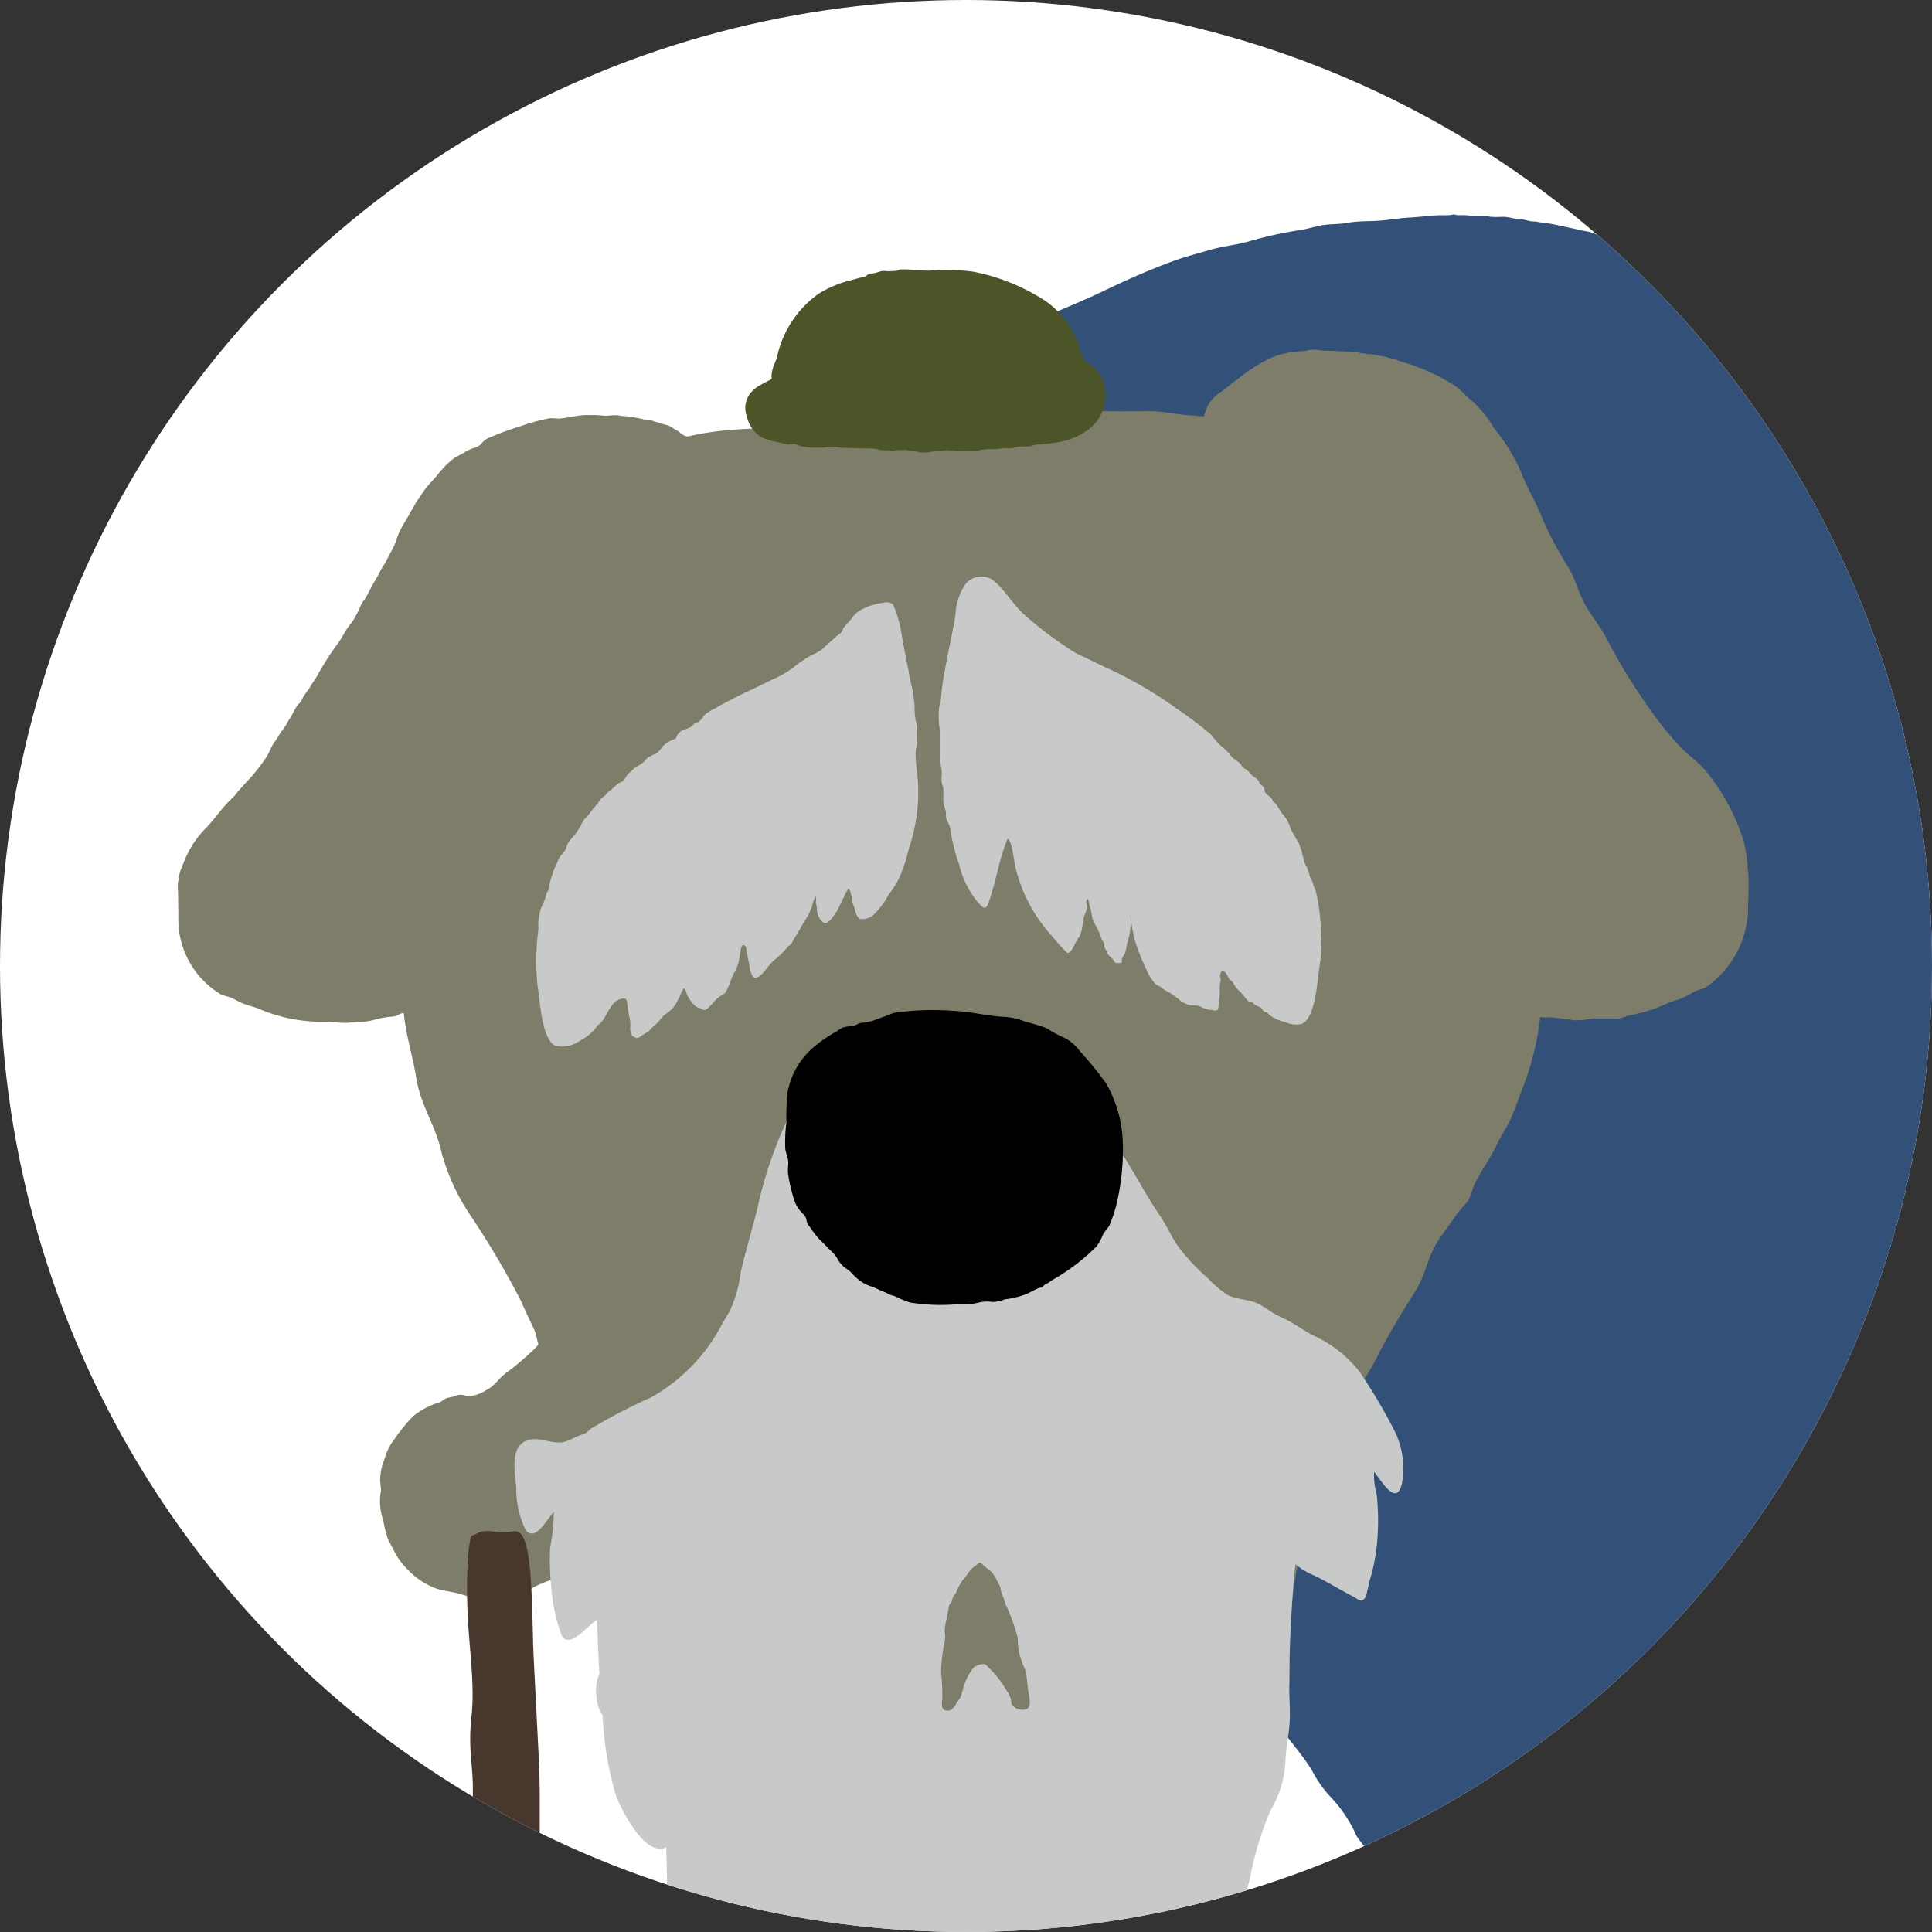
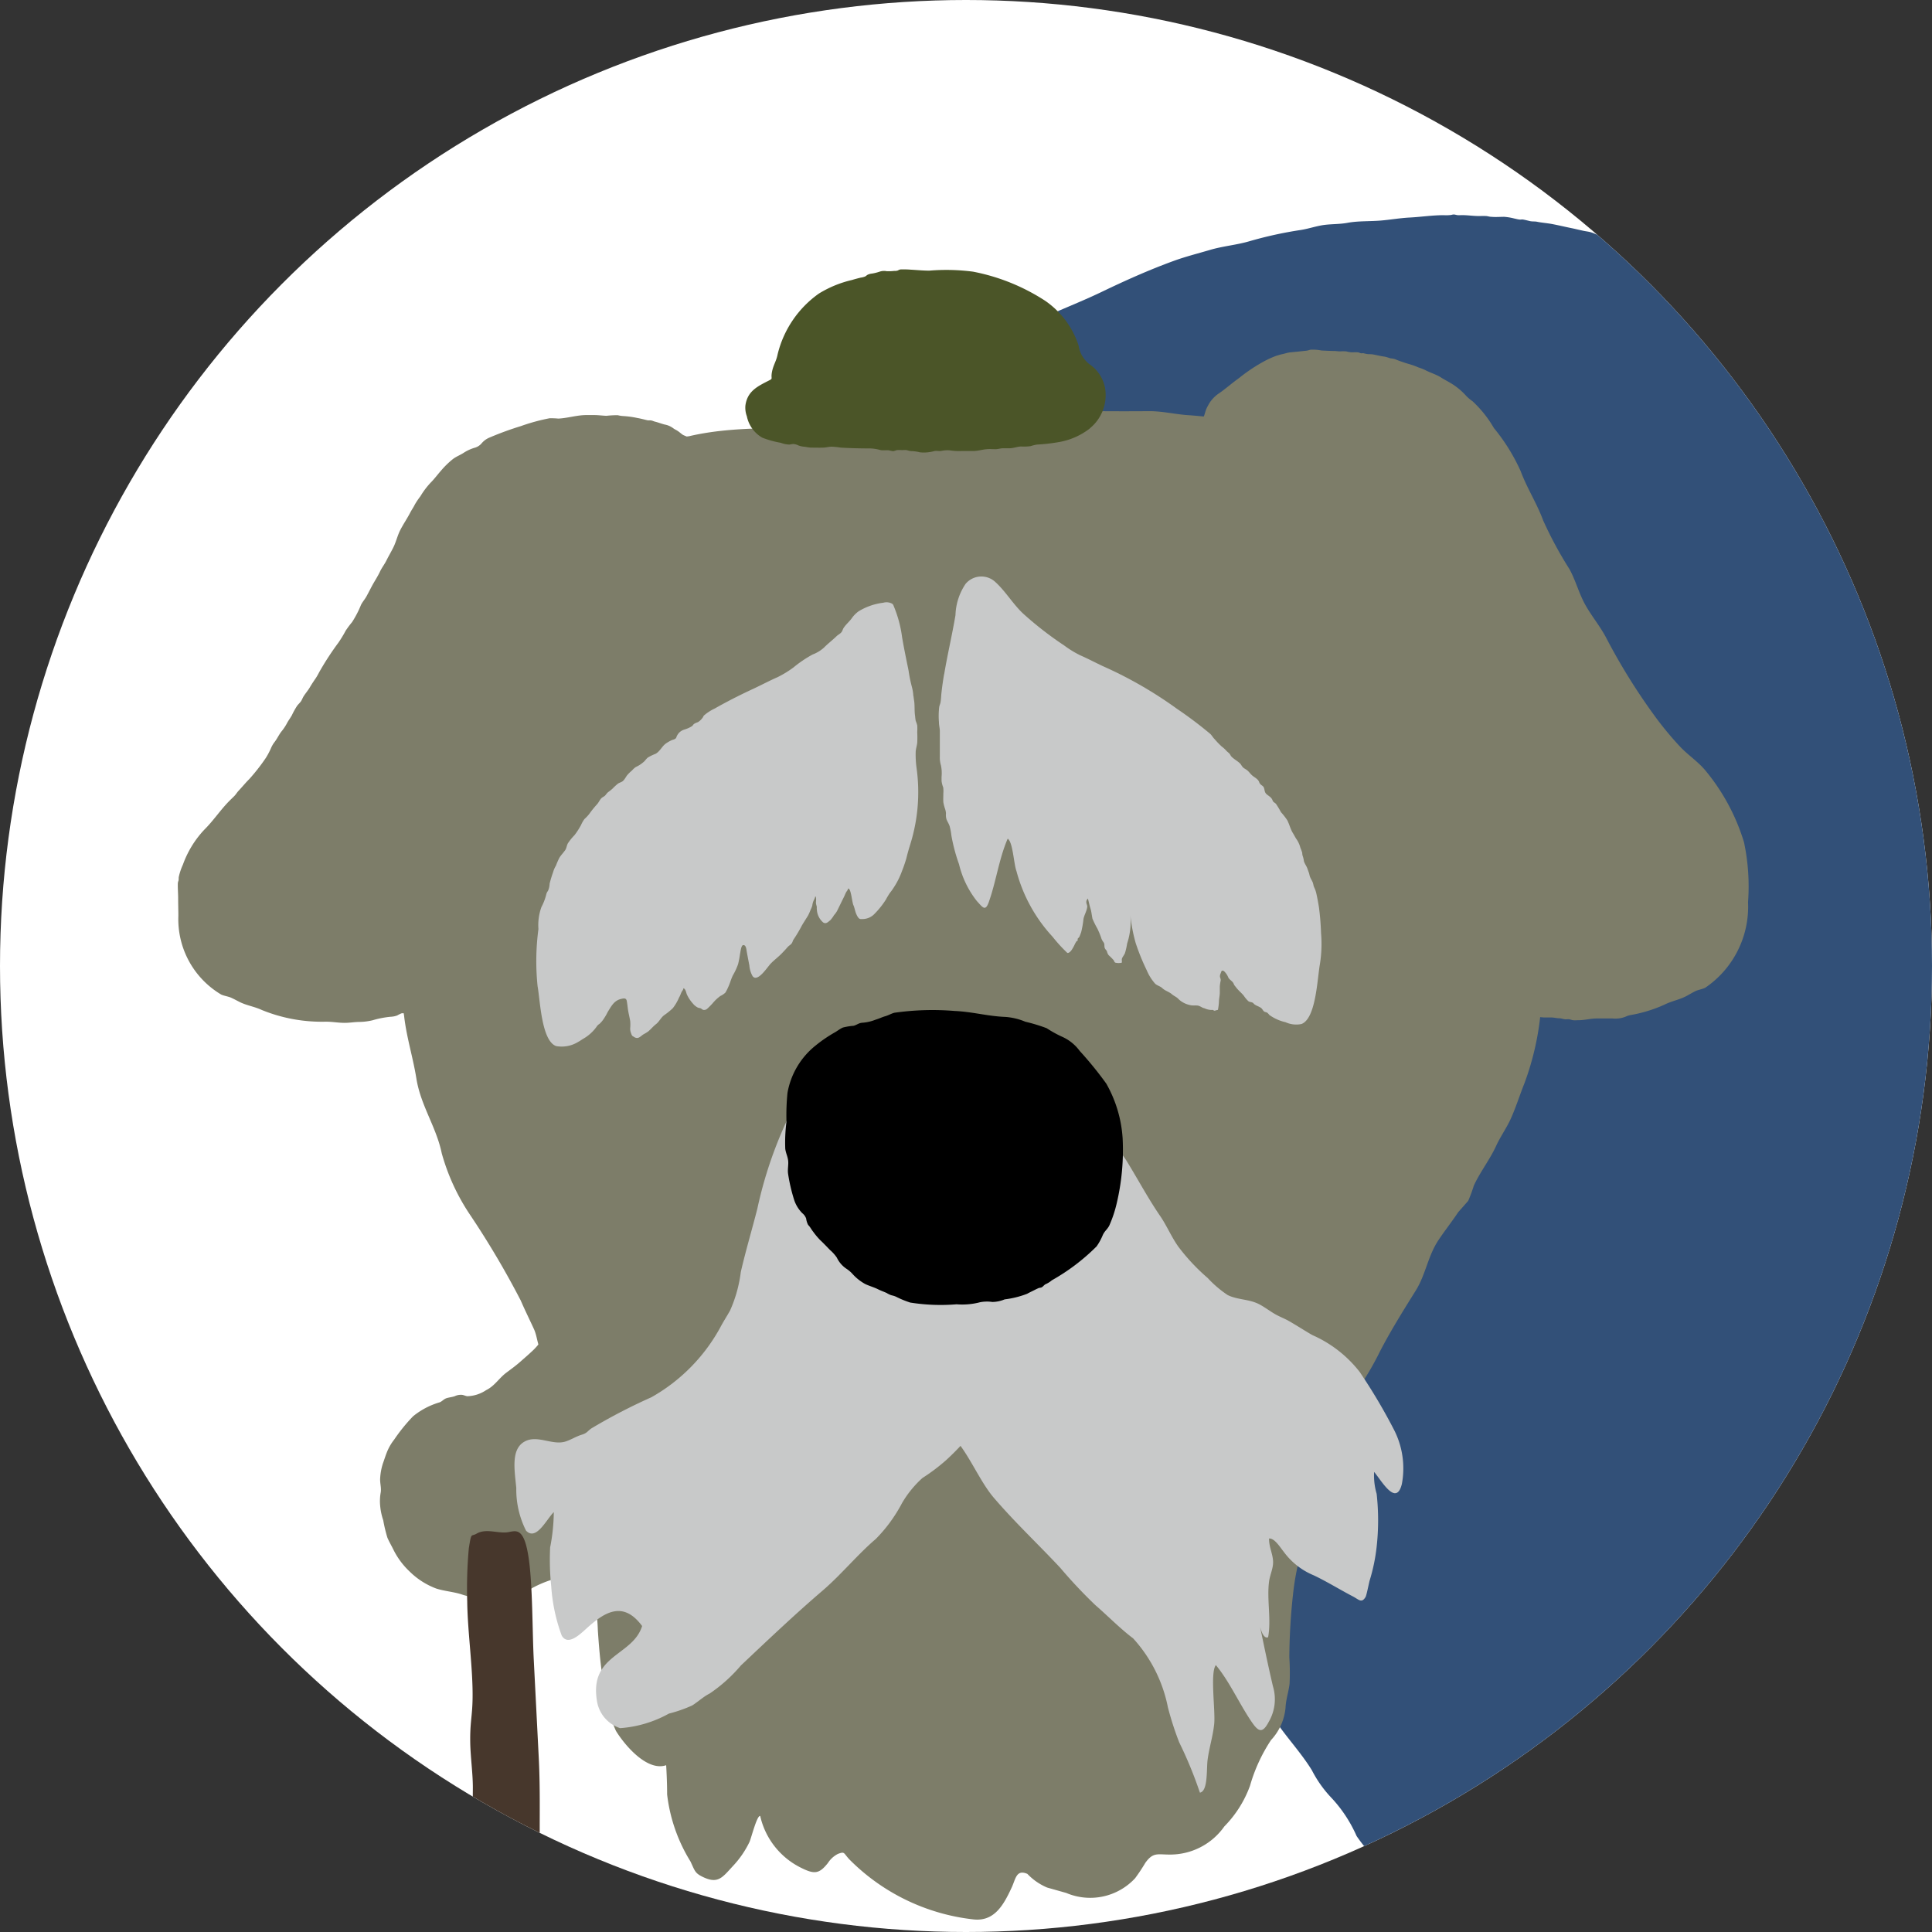
<svg xmlns="http://www.w3.org/2000/svg" width="82.78" height="82.78" viewBox="0 0 82.78 82.78">
  <rect x="0" y="0" width="82.78" height="82.78" fill="#333333" stroke="none" />
  <defs>
    <clipPath id="a">
      <circle cx="41.39" cy="41.39" r="41.39" transform="translate(238.38 6725.81)" fill="#fff" />
    </clipPath>
    <clipPath id="b">
      <rect width="83" height="93" fill="none" />
    </clipPath>
  </defs>
  <g transform="translate(-238.38 -6725.81)">
    <circle cx="41.39" cy="41.39" r="41.39" transform="translate(238.38 6725.81)" fill="#fff" />
    <g clip-path="url(#a)">
      <g transform="translate(246 6735)">
        <g clip-path="url(#b)">
          <path d="M78.471,60.141c.179.881.288,1.779.516,2.645.183.7.173,1.386.417,2.082a11.685,11.685,0,0,0,.6,1.185c.1.214.193.441.3.648.154.306.414.546.566.865a21.281,21.281,0,0,1,1.226,2.686,2.693,2.693,0,0,1,.118.912,5.253,5.253,0,0,1-.364,1.6,5.566,5.566,0,0,1-.658,1.385,3.194,3.194,0,0,1-.326.385,1.653,1.653,0,0,1-.352.244,1.771,1.771,0,0,1-.178.082,1.06,1.06,0,0,1-.182.077c-.04.01-.088-.005-.129,0s-.053.03-.095.035a1.991,1.991,0,0,1-.243,0,.812.812,0,0,1-.51-.26,1.026,1.026,0,0,1-.3-.8,3.061,3.061,0,0,1,.01-.462,1.173,1.173,0,0,1,.061-.187,6.71,6.71,0,0,0,.2-1.221A4.633,4.633,0,0,0,79,70.536a4.753,4.753,0,0,0-.6-1.117,8.365,8.365,0,0,0-.719-.865A6.123,6.123,0,0,1,76.25,65.7a13.817,13.817,0,0,1-.315-2.14,5.511,5.511,0,0,1,.05-1.337l.122-.037c.123-.038.045-.393.106-.507a4.52,4.52,0,0,1,.4-.574c.164-.214.367-.384.541-.59a3.237,3.237,0,0,1,.4-.4.556.556,0,0,1,.391-.185c.1,0,.174.075.271.082,0,.01.257.114.26.125" fill="#7d7d69" />
          <path d="M51.846,72.447c-.083.305-.2.622-.3.9a10.027,10.027,0,0,0-.369,1.894,9.043,9.043,0,0,1-.256,1.153c-.067.239-.106.474-.161.734-.078.376-.154.761-.257,1.132-.1.356-.18.736-.31,1.078-.151.4-.382.768-.541,1.171a6.1,6.1,0,0,1-.521,1.174c-.077.117-.109.291-.205.389a1.431,1.431,0,0,1-.44.2,3.862,3.862,0,0,1-.909.153l-1.087.159a4.208,4.208,0,0,0-1.017.331,2.943,2.943,0,0,0-.928.58,2.55,2.55,0,0,0-.607,1.229,3.8,3.8,0,0,0-.155,1.078,2,2,0,0,0,.054.545,1.93,1.93,0,0,1,.1.415,1.89,1.89,0,0,0,.035.32c.013.05.03.078.038.128a1.06,1.06,0,0,0,.041.169c.027.072.037.149.067.219a.489.489,0,0,0,.055.088c.01.015.03.029.043.044.058.077.073.191.138.272a1.28,1.28,0,0,0,.325.277,1.121,1.121,0,0,1,.195.157,7.687,7.687,0,0,0,1,.921,8.3,8.3,0,0,0,1.648.845,5.351,5.351,0,0,0,.809.265c.147.032.269.026.414.069a4.343,4.343,0,0,0,.436.14c.334.057.706.019,1.043.06.264.033.566.208.837.228.183.015.372-.018.542,0a1.686,1.686,0,0,0,.446.027,2.3,2.3,0,0,1,.3-.037c.09,0,.18,0,.269,0a1.58,1.58,0,0,0,.392.018.856.856,0,0,1,.335-.01,2.741,2.741,0,0,0,.59.031,2.551,2.551,0,0,0,.359-.077,1.22,1.22,0,0,0,.259-.035c.1-.04.214-.046.318-.094a1.587,1.587,0,0,1,.256-.1c.051-.014.107-.058.16-.079a.789.789,0,0,0,.186-.072c.112-.1.171-.258.3-.331.034-.019.079-.022.113-.037a.376.376,0,0,0,.131-.091,2.075,2.075,0,0,0,.147-.169c.051-.062.092-.134.138-.2.055-.078.121-.14.17-.225s.074-.185.12-.274.149-.159.2-.261a2.963,2.963,0,0,0,.09-.316c.054-.149.179-.249.241-.392a3.306,3.306,0,0,0,.157-.748,6.667,6.667,0,0,1,.156-.734c.149-.512.182-1.075.324-1.6.461-1.7.724-3.5,1.061-5.273.155-.816.465-1.578.667-2.365.224-.869.615-1.547.834-2.408a19.639,19.639,0,0,0,.583-2.855c.127-1.225-1.638-2.094-2.466-2.278a8.866,8.866,0,0,0-2.207-.176,7.421,7.421,0,0,0-1.83.3,5.307,5.307,0,0,1-.724.244,1.73,1.73,0,0,0-.763.227c-.281.191-.623.326-.775.652a4.444,4.444,0,0,0-.25,1c-.016.075-.035.15-.055.225" fill="#7d7d69" />
          <path d="M65.892,74.817c.124.5.22.965.316,1.465.043.224.065.454.106.676a4.892,4.892,0,0,0,.079.561c.172.558.352,1.11.531,1.675.088.274.163.537.262.807.082.221.2.458.257.681.016.056,0,.134.015.193s.048.112.062.168c.025.1.023.212.046.317.043.2.1.394.151.6.088.371.191.768.3,1.133a2.957,2.957,0,0,1,.055.579,1.288,1.288,0,0,1-.057.573,2.027,2.027,0,0,1-.186.3.638.638,0,0,1-.257.245,1.534,1.534,0,0,0-.327.25,1.915,1.915,0,0,0-.115.168c-.172.223-.39.408-.544.647a7.317,7.317,0,0,0-1.022,1.861,3.711,3.711,0,0,0-.093,2.3,4.232,4.232,0,0,0,3.409,2.4,8.359,8.359,0,0,0,1.849,0,5.354,5.354,0,0,0,.841-.138c.144-.04.25-.1.4-.129a4.352,4.352,0,0,0,.452-.075c.392-.128.715-.374,1.112-.483.182-.05.381-.069.557-.138.14-.055.268-.131.407-.19.108-.047.211-.069.316-.122s.2-.073.29-.122a2.569,2.569,0,0,0,.312-.206,1.9,1.9,0,0,1,.255-.112l.241-.113a3.9,3.9,0,0,0,.416-.2c.123-.08.242-.145.361-.234a2.71,2.71,0,0,1,.323-.206,2.731,2.731,0,0,0,.347-.242,1.711,1.711,0,0,0,.26-.292c.1-.118.207-.215.3-.335.169-.21.144-.5.232-.75.046-.137.172-.22.179-.374a.436.436,0,0,1,.038-.146.7.7,0,0,0,0-.107.748.748,0,0,1,.049-.167,2.162,2.162,0,0,0,.027-.627c0-.062,0-.125,0-.187s-.03-.121-.038-.187c-.018-.15-.084-.3-.113-.449-.013-.058.005-.12-.007-.179-.015-.08-.045-.146-.054-.228a1.9,1.9,0,0,0-.086-.3,5.573,5.573,0,0,1-.153-.591c-.1-.525-.324-1.041-.436-1.574-.362-1.727-.943-3.449-1.445-5.181-.231-.8-.3-1.618-.478-2.411-.193-.875-.155-1.659-.348-2.527a19.887,19.887,0,0,0-.776-2.808c-.442-1.149-2.4-1.11-3.225-.892a8.867,8.867,0,0,0-2.044.856,8.475,8.475,0,0,0-1.209.916,4.327,4.327,0,0,1-.627.335,2.969,2.969,0,0,0-.628.538,3.585,3.585,0,0,0-.758,1.079,2.568,2.568,0,0,0-.127,1.7" fill="#7d7d69" />
          <path d="M22.118,38.6a3.213,3.213,0,0,1-.331.867c-.307.507-.655.994-.947,1.51-.181.321-.359.645-.526.969-.206.4-.48.773-.693,1.18-.164.312-.351.587-.535.884-.149.242-.289.49-.433.723a7.944,7.944,0,0,1-1.04,1.31c-.62.627-1.161,1.343-1.8,1.96-.219.212-.385.469-.607.676-.178.168-.365.329-.549.491s-.384.306-.585.457c-.308.231-.5.57-.864.747a1.52,1.52,0,0,1-.805.259c-.08-.009-.15-.05-.229-.059a.6.6,0,0,0-.306.057c-.117.042-.234.049-.353.086s-.189.136-.294.177a3.227,3.227,0,0,0-1.143.6,7.4,7.4,0,0,0-.81,1,2.145,2.145,0,0,0-.281.468c-.081.188-.13.357-.2.55a2.491,2.491,0,0,0-.118.631c-.016.205.058.412.023.616a2.085,2.085,0,0,0-.022.579,2.627,2.627,0,0,0,.13.61,6.334,6.334,0,0,0,.18.75c.081.187.186.361.274.545a3.287,3.287,0,0,0,.676.9,3.23,3.23,0,0,0,1.139.73c.354.114.73.137,1.079.248a4.046,4.046,0,0,0,.921.194,3.435,3.435,0,0,0,2.137-.474,4.666,4.666,0,0,1,.826-.348c.168-.068.129-.107.211-.159.107-.068.21-.126.316-.205s.238-.12.34-.2a4.556,4.556,0,0,0,.49-.486c.382-.423.759-.854,1.169-1.267.523-.527,1.025-1.062,1.511-1.618a14.57,14.57,0,0,0,1.359-1.945,1.588,1.588,0,0,0,.144-.333,1.1,1.1,0,0,1,.187-.184c.09-.115.171-.249.252-.372.185-.276.372-.557.573-.826.463-.62.875-1.284,1.3-1.929.292-.446.589-.89.886-1.336a8.11,8.11,0,0,0,.891-1.268c.165-.4.366-.744.5-1.155.1-.307.154-.662.433-.847a1.619,1.619,0,0,0,.646-.843c.147-.4.284-.87.422-1.318a5.221,5.221,0,0,0-.064-2.309,3.658,3.658,0,0,0-3.022-2.6,2.42,2.42,0,0,0-1.728.173,1.572,1.572,0,0,0-.664.9c-.021.077-.042.155-.062.231" fill="#7d7d69" />
          <path d="M57.422,74.673c.636.263,1.284.479,1.93.7.455.154.908.322,1.363.472a5.612,5.612,0,0,0,1.542.2,18.324,18.324,0,0,0,3.956-.031A21.018,21.018,0,0,0,70,75.426a11.082,11.082,0,0,0,1.532-.942,9.63,9.63,0,0,0,1.8-1.059,11.7,11.7,0,0,0,1.356-1.313,16.64,16.64,0,0,0,1.377-2.123,16.176,16.176,0,0,0,1.184-2.44c.3-.835.662-1.6.977-2.417a8.533,8.533,0,0,0,.339-1.167c.123-.534.331-1,.494-1.513.295-.924.337-1.96.554-2.911.113-.5.243-.992.382-1.476a14.073,14.073,0,0,0,.308-1.775,8.143,8.143,0,0,1,.375-1.359,8.328,8.328,0,0,0,.28-1.513c.024-.2.042-.41.08-.6.027-.135.118-.248.138-.384a1.872,1.872,0,0,0,.007-.275,2.1,2.1,0,0,1,.036-.405,3.28,3.28,0,0,1,.113-.309,3.149,3.149,0,0,0,.108-.317c.01-.066-.007-.132,0-.2s.03-.111.04-.168a1.923,1.923,0,0,0,.036-.323c0-.129.04-.235.038-.362a.857.857,0,0,1,.046-.293,1.013,1.013,0,0,0,.027-.268c0-.069.033-.128.039-.2.01-.108-.013-.22,0-.327.017-.2.071-.392.079-.592,0-.127,0-.254,0-.38s.063-.265.078-.4c0-.046-.01-.094,0-.14s.035-.1.041-.159-.013-.13,0-.194a.635.635,0,0,1,.105-.215,1.318,1.318,0,0,0,.078-.383c.022-.157.047-.313.071-.47.168-1.086.151-2.25.273-3.354a16.623,16.623,0,0,0,.154-1.756c0-.321.045-.634.075-.951a.831.831,0,0,0,0-.183.776.776,0,0,1,0-.308,1.829,1.829,0,0,0,.067-.247c.009-.085,0-.171.013-.257a3.984,3.984,0,0,0,.063-.5c0-.077,0-.155,0-.231a2.1,2.1,0,0,1,.038-.253,6.11,6.11,0,0,1,0-.614.989.989,0,0,0,.034-.226c0-.083,0-.165,0-.247a.852.852,0,0,1,.017-.278c.022-.066.073-.122.091-.188a4.034,4.034,0,0,0,0-.56,1.607,1.607,0,0,0,.038-.189c0-.128-.024-.246-.021-.371,0-.151.008-.3.015-.454.049-1.107-.046-2.225.014-3.329.063-1.165-.043-2.365-.092-3.544-.017-.392-.031-.785-.087-1.174-.043-.3-.139-.59-.168-.891a1.563,1.563,0,0,1,.017-.31,1.808,1.808,0,0,0-.222-.821.965.965,0,0,1-.088-.373c0-.176-.041-.343-.037-.517a1.3,1.3,0,0,0-.113-.494c-.021-.054-.037-.112-.054-.167-.029-.1-.093-.174-.126-.265-.015-.042-.015-.09-.03-.134a1.274,1.274,0,0,1-.089-.21,3.284,3.284,0,0,0-.067-.38A14.5,14.5,0,0,0,81.3,20.7c-.061-.143-.118-.3-.17-.448-.042-.121-.088-.244-.123-.366a3.388,3.388,0,0,1-.113-.678,1.652,1.652,0,0,0-.134-.375c-.1-.292-.331-.513-.416-.812a4.751,4.751,0,0,0-.335-.8c-.247-.5-.549-.968-.782-1.477-.29-.632-.6-1.252-.891-1.886a2.587,2.587,0,0,0-.247-.52,1.138,1.138,0,0,0-.18-.167.733.733,0,0,1-.217-.3c-.038-.089-.124-.148-.174-.23-.032-.055-.042-.122-.077-.175-.048-.077-.13-.124-.182-.2-.073-.1-.169-.2-.238-.3-.108-.167-.237-.314-.358-.474-.049-.065-.08-.137-.132-.2a3.741,3.741,0,0,1-.317-.354.867.867,0,0,0-.24-.284,4.388,4.388,0,0,1-.65-.556,6.26,6.26,0,0,0-.5-.5,3.728,3.728,0,0,1-.608-.433,18.134,18.134,0,0,0-1.342-1.388,13.518,13.518,0,0,0-1.437-1.151c-.319-.226-.659-.411-.966-.657s-.611-.532-.95-.765a13.809,13.809,0,0,0-1.646-1.151c-.47-.228-.96-.435-1.407-.7A33.548,33.548,0,0,0,63.093,1.8c-.776-.347-1.569-.649-2.355-.964A1.661,1.661,0,0,0,60.5.75c-.1-.023-.2-.033-.3-.056-.147-.032-.3-.069-.442-.1-.288-.057-.569-.126-.861-.182-.222-.043-.449-.057-.659-.1-.089-.021-.2-.005-.3-.028s-.2-.05-.3-.068c-.051-.009-.106.009-.158,0-.073-.007-.147-.03-.219-.044A2.426,2.426,0,0,0,56.829.1c-.18,0-.365.017-.544,0C56.2.1,56.13.07,56.047.066c-.1-.005-.207,0-.31,0-.245,0-.482-.04-.725-.038-.062,0-.123.008-.184,0S54.72,0,54.665,0a.4.4,0,0,0-.1.019,1.686,1.686,0,0,1-.323.011c-.5,0-.96.074-1.45.1-.4.019-.818.092-1.216.127-.473.043-.994.013-1.459.1-.32.059-.619.049-.943.084-.356.039-.7.166-1.053.222a16.968,16.968,0,0,0-2.193.479c-.564.167-1.144.21-1.707.377-.509.151-1.034.282-1.53.462-1.062.386-2.082.842-3.1,1.332-1.069.514-2.176.915-3.237,1.447-.443.221-.851.469-1.305.662a12.191,12.191,0,0,0-1.27.644A10.352,10.352,0,0,0,31.707,7.47a6.478,6.478,0,0,0-.982,1.054c-.195.29-.346.569-.556.852a7.212,7.212,0,0,0-.973,2.236,16.085,16.085,0,0,0-.9,4.2A27.96,27.96,0,0,0,30,25.713,29.417,29.417,0,0,0,31.347,28.8c.556,1.145,1.1,2.3,1.724,3.411.643,1.147,1.38,2.237,2.019,3.385.935,1.679,1.9,3.354,2.731,5.086a12.669,12.669,0,0,1,.972,2.028c.114.422.239.834.388,1.244.164.455.275.919.454,1.371.339.861.7,1.741,1.007,2.617.063.182.1.38.155.564a4.494,4.494,0,0,0,.581,1.149,3.286,3.286,0,0,1,.3.74,3.086,3.086,0,0,1,.368.906c.009.237-.107.453-.1.7a15.083,15.083,0,0,0,.4,2.276c.175.887.566,1.7.777,2.578A26.937,26.937,0,0,0,44.3,59.775a20.764,20.764,0,0,0,1.23,2.356c.188.364.278.795.48,1.148.241.422.672.724.936,1.134.5.78,1.161,1.46,1.645,2.249a5.046,5.046,0,0,0,.856,1.2,5.843,5.843,0,0,1,1.06,1.618,7.333,7.333,0,0,0,.5.645,13.549,13.549,0,0,0,1.746,1.788c.333.311.649.68,1,.964a15.294,15.294,0,0,0,2.5,1.241,11.747,11.747,0,0,0,1.17.556" fill="#325078" />
          <path d="M16.342,11.859c.038-.043.081-.086.13-.131a6.84,6.84,0,0,1,.99-.653,11.145,11.145,0,0,1,2.225-1.137A16.853,16.853,0,0,1,21.907,9.5c2.246-.526,4.57-.223,6.846-.529,1.915-.258,3.859.088,5.783-.205a20.592,20.592,0,0,1,2.709-.161c.744-.018,1.445-.185,2.2-.178q1.094.009,2.187,0c.6,0,1.158.149,1.745.177a37.436,37.436,0,0,1,4.483.644c.356.06.746.1,1.088.176.571.123,1.072.582,1.652.761a12.727,12.727,0,0,1,1.48.291,3.725,3.725,0,0,1,.994,1.01,24.523,24.523,0,0,1,2.336,3.527,17.1,17.1,0,0,1,1.551,3.068c.212.659.281,1.367.482,2.037a19.454,19.454,0,0,1,.362,2.138c.236,1.26.763,2.45.936,3.731a23.808,23.808,0,0,1,.043,4.024c-.028.679-.147,1.341-.17,2.024-.024.66-.138,1.349-.209,2.007a11.916,11.916,0,0,1-.709,3.186c-.2.5-.361,1.022-.582,1.512-.181.4-.448.771-.633,1.175-.272.592-.684,1.109-.954,1.7a6.221,6.221,0,0,1-.239.647c-.142.162-.284.324-.427.484-.27.406-.574.789-.843,1.192-.462.691-.545,1.476-.982,2.176-.529.848-1.091,1.746-1.547,2.636a12.3,12.3,0,0,1-.757,1.322c-.287.425-.684.762-.935,1.209a4.586,4.586,0,0,0-.518,2.323,5.433,5.433,0,0,1-.651,2.315,10.868,10.868,0,0,0-.843,3.175,25.879,25.879,0,0,0-.161,2.737,9.632,9.632,0,0,1,.009,1.135c-.045.352-.156.659-.172,1.017a2.347,2.347,0,0,1-.621,1.383,7.029,7.029,0,0,0-.9,1.955,4.824,4.824,0,0,1-1.1,1.744,2.838,2.838,0,0,1-2.352,1.207c-.523,0-.7-.108-1.035.356a7.734,7.734,0,0,1-.436.657,2.624,2.624,0,0,1-2.951.632l-.818-.231A2.516,2.516,0,0,1,36.4,71.1c-.483-.207-.5.224-.68.6-.346.747-.749,1.465-1.661,1.347a8.875,8.875,0,0,1-5.294-2.575c-.252-.276-.186-.338-.486-.227a1.113,1.113,0,0,0-.425.388c-.382.481-.586.493-1.19.186a3.277,3.277,0,0,1-1.712-2.2c-.137-.043-.386.956-.459,1.113a4.06,4.06,0,0,1-.707,1.029c-.462.5-.642.786-1.3.466-.333-.163-.33-.254-.522-.66a7,7,0,0,1-1-2.871c0-1.015-.1-2.018-.151-3.034.354.248.223,1.373.169,1.759-.82.354-1.813-.8-2.21-1.447a6.69,6.69,0,0,1-.576-2.3c-.1-.667-.155-1.336-.2-2.009a9.187,9.187,0,0,0-.278-1.961,4.131,4.131,0,0,0-.267-.57,4.5,4.5,0,0,1-.28-1.578c-.032-.288-.159-.548-.18-.843a13.227,13.227,0,0,0-.327-2.521,10.41,10.41,0,0,1-.183-1.415c-.031-.236-.13-.447-.157-.68a3.472,3.472,0,0,0-.185-1.068c-.206-.484-.407-.956-.626-1.438-.116-.256-.132-.568-.256-.836-.189-.411-.388-.813-.567-1.227a37.733,37.733,0,0,0-2.2-3.713,9.067,9.067,0,0,1-1.183-2.591c-.233-1.13-.9-2.04-1.086-3.2-.146-.915-.425-1.772-.528-2.7a15.135,15.135,0,0,1-.181-1.915c.013-.836-.172-1.646-.168-2.493,0-.728,0-1.457,0-2.186a13.145,13.145,0,0,1,.077-2.366,15.206,15.206,0,0,1,.751-3.114c.306-.712.415-1.427.665-2.157a9.652,9.652,0,0,1,.425-.87c.186-.407.291-.838.489-1.239a8.5,8.5,0,0,1,1.088-1.682,5.827,5.827,0,0,0,.5-.62c.186-.285.281-.622.487-.888a8.393,8.393,0,0,1,.673-.663,5.3,5.3,0,0,0,.513-.743c.236-.329.642-.5.869-.849a4.882,4.882,0,0,1,.458-.687" fill="#7d7d69" />
-           <path d="M27.952,46.382A15.611,15.611,0,0,1,32.01,44.9a16.619,16.619,0,0,1,3.928-.037c.664.062,1.328,0,1.992.013a7.062,7.062,0,0,1,3.01.971c.876.464,1.77.851,2.653,1.277A14.981,14.981,0,0,1,45.5,48.487a11.07,11.07,0,0,1,2.259,1.645,5.1,5.1,0,0,1,.672,1.438,3.251,3.251,0,0,1,.271,1.257,6.052,6.052,0,0,1-.02.65c-.04.367-.022.75-.092,1.11a1.685,1.685,0,0,1-.187.437,4.055,4.055,0,0,0-.182.734,23.978,23.978,0,0,0-.44,3.169c-.1,1.372-.16,2.726-.161,4.114,0,.554.054,1.16.008,1.7-.044.529-.155.992-.171,1.53a4.522,4.522,0,0,1-.621,2.078,13.576,13.576,0,0,0-.9,2.938,8.383,8.383,0,0,1-1.1,2.622c-.658,1.19-1.323,1.812-2.351,1.816-.523,0-.7-.163-1.036.534-.155.326-.256.684-.435.988a2.068,2.068,0,0,1-2.951.952q-.409-.177-.818-.35a2.833,2.833,0,0,1-.846-.89c-.483-.313-.5.336-.68.906-.346,1.123-.75,2.2-1.661,2.026a8.237,8.237,0,0,1-5.294-3.871c-.252-.413-.186-.508-.486-.341a1.462,1.462,0,0,0-.425.584c-.382.722-.587.74-1.19.28a5.11,5.11,0,0,1-1.712-3.313c-.137-.066-.386,1.439-.459,1.672a6.827,6.827,0,0,1-.707,1.548c-.462.751-.642,1.18-1.3.7-.333-.244-.33-.381-.522-.992a14.331,14.331,0,0,1-1-4.315c0-1.527-.1-3.034-.151-4.562.354.374.223,2.063.169,2.644-.82.531-1.813-1.2-2.21-2.176A14.345,14.345,0,0,1,18.2,64.3c-.1-1-.155-2.008-.2-3.02a20.26,20.26,0,0,0-.277-2.948,7.952,7.952,0,0,0-.267-.856,9.891,9.891,0,0,1-.28-2.373c-.032-.43-.209-.765-.088-1.161a4.664,4.664,0,0,1,.231-.591A1.933,1.933,0,0,1,18,52.5c1.111-.676,2.206-1.416,3.293-2.173,1.034-.719,2.054-1.668,3.112-2.312a10.081,10.081,0,0,1,1.447-.659c.7-.289,1.391-.654,2.1-.977" fill="#c8c9c9" />
          <path d="M32.929,64.1a.359.359,0,0,0,.206-.032.8.8,0,0,0,.249-.325,2.153,2.153,0,0,0,.154-.223c.039-.091.055-.2.093-.293a2.372,2.372,0,0,1,.481-.981.783.783,0,0,1,.331-.128c.149-.033.152.005.253.1a4.392,4.392,0,0,1,.6.694c.078.116.152.232.225.352a1.04,1.04,0,0,1,.179.381.587.587,0,0,0,.019.158c.1.257.693.413.779.066a1.741,1.741,0,0,0-.057-.565c-.032-.256-.055-.513-.091-.769a.766.766,0,0,0-.058-.208,4.071,4.071,0,0,1-.26-.775,4.015,4.015,0,0,1-.045-.557,7.893,7.893,0,0,0-.523-1.449,4.792,4.792,0,0,0-.168-.473c-.034-.089-.036-.185-.066-.274s-.1-.2-.146-.29a1.208,1.208,0,0,0-.209-.328c-.115-.126-.266-.209-.389-.331-.083-.085-.088-.109-.189-.05-.049.03-.087.077-.136.108a1.151,1.151,0,0,0-.3.309,3.484,3.484,0,0,1-.222.282,2.108,2.108,0,0,0-.28.523c-.037.071-.1.131-.133.2-.047.088-.055.186-.1.274a.456.456,0,0,0-.088.114l-.019.139c-.025.13-.055.246-.071.382a2.7,2.7,0,0,0-.092.606,1.08,1.08,0,0,1,.023.2c-.009.207-.071.419-.1.624a7.637,7.637,0,0,0-.079.915,8.108,8.108,0,0,1,.052,1.173c-.02.111-.038.307.048.394a.212.212,0,0,0,.123.056" fill="#7d7d69" />
          <path d="M13.12,88.438c.009-.2.016-.394.019-.581.014-.843-.121-2.022-.159-2.9-.051-1.152.047-1.8.046-2.878,0-1.457-.14-2.895-.218-4.352-.105-1.958-.028-3.883-.131-5.863-.092-1.77-.045-2.814-.037-4.46,0-.617-.1-1.3-.112-1.925-.013-.887.086-1.093.1-1.874.023-1.294-.214-2.853-.229-4.175a18.946,18.946,0,0,1,.069-2.285c.113-.706.088-.482.331-.622.39-.228.862-.023,1.27-.054.373-.028.766-.371.977,1.2.154,1.148.143,2.978.2,4.174q.106,2.07.211,4.142c.1,1.833.006,3.338.077,5.141.058,1.45.222,3.017.19,4.43-.036,1.547-.006,2.788.086,4.466.071,1.3-.038,1.987-.022,3.183.02,1.43.155,3.026.232,4.475.181,3.428-.326,5.034-1.276,5.185-.379.06-1.063.463-1.412-.45a11.235,11.235,0,0,1-.214-3.971" fill="#47372c" />
          <path d="M36.005,48.729a5.58,5.58,0,0,1-.276.89,5.219,5.219,0,0,1-.544.781c-.323.474-.609.99-.913,1.485a11.1,11.1,0,0,1-1.341,1.476,8.087,8.087,0,0,1-1.027.776,4.487,4.487,0,0,0-.879,1.083,6.449,6.449,0,0,1-1.12,1.53c-.782.666-1.5,1.547-2.28,2.213-1.195,1.023-2.34,2.113-3.5,3.207a6.585,6.585,0,0,1-1.335,1.2c-.268.134-.491.349-.749.512a5.928,5.928,0,0,1-1,.35,5.029,5.029,0,0,1-2.09.624,1.463,1.463,0,0,1-1-1.208c-.3-1.954,1.539-1.881,1.942-3.168-.786-1.062-1.556-.638-2.322.05-.3.266-.847.834-1.123.359A7.505,7.505,0,0,1,16,58.8a10.989,10.989,0,0,1-.048-1.69,8.111,8.111,0,0,0,.156-1.512c-.327.329-.754,1.248-1.189.795a3.912,3.912,0,0,1-.418-1.831c-.074-.764-.231-1.633.331-1.971s1.219.18,1.808-.026c.232-.081.431-.211.662-.281s.231-.136.411-.268a24.146,24.146,0,0,1,2.575-1.337,7.628,7.628,0,0,0,2.99-3.06c.125-.23.256-.429.382-.655a5.775,5.775,0,0,0,.461-1.652c.206-.9.478-1.806.708-2.71a17.839,17.839,0,0,1,1.785-4.806,3.369,3.369,0,0,1,1.544-1.625,2.254,2.254,0,0,1,1-.187c.358-.017.65-.247,1-.294s.631.206.966.3c.261.075.4.008.662.188.3.205.289.092.452.594.084.257.143.891.238,1.067.232.428,1.174.536,1.509.668a10.459,10.459,0,0,1,1.732.81c.351.217.952.341,1.247.669.707.784.5,2.345.457,3.482a11.7,11.7,0,0,1-.478,3.065c-.228.721-.6,1.22-.836,1.9-.035.095-.064.2-.092.3" fill="#c8c9c9" />
          <path d="M30.9,47.1c.155.37.307.742.448,1.122a15.458,15.458,0,0,0,1.081,2.52c.379.636.675,1.431,1.093,2,.517.706.92,1.639,1.451,2.255.932,1.084,1.886,1.971,2.835,2.988A21.229,21.229,0,0,0,39.3,59.573c.55.477,1.069,1.011,1.633,1.438a6.158,6.158,0,0,1,1.487,2.948,13.19,13.19,0,0,0,.486,1.507,17.632,17.632,0,0,1,.886,2.153c.353-.06.278-1.006.329-1.4.068-.525.229-1.013.283-1.54.059-.562-.183-2.2.071-2.524.566.671,1,1.643,1.516,2.405.306.455.478.545.754.019a1.919,1.919,0,0,0,.175-1.522c-.217-.93-.412-1.876-.606-2.822.046.282.167.816.4.726.144-.764-.063-1.624.043-2.4.035-.255.158-.511.17-.769.017-.362-.182-.68-.171-1.063.237-.013.464.365.634.578a3.015,3.015,0,0,0,1.278,1c.569.269,1.12.614,1.683.907.252.131.367.305.538.024.044-.072.138-.568.176-.707a7.776,7.776,0,0,0,.3-1.446,10.313,10.313,0,0,0,0-2.27,2.764,2.764,0,0,1-.108-.938c.318.377.942,1.5,1.187.523a3.623,3.623,0,0,0-.325-2.309,24.134,24.134,0,0,0-1.482-2.5,5.246,5.246,0,0,0-2.025-1.576c-.335-.191-.661-.406-1-.6-.176-.1-.352-.167-.528-.26-.266-.14-.53-.357-.8-.486-.424-.2-.881-.165-1.3-.369a4.693,4.693,0,0,1-.857-.731,8.509,8.509,0,0,1-1.26-1.345c-.3-.421-.5-.912-.787-1.326-.515-.75-.958-1.588-1.453-2.386A13.188,13.188,0,0,0,37.118,37a3.852,3.852,0,0,0-1.314-.868,1.432,1.432,0,0,0-.727.08A20.242,20.242,0,0,0,32.1,37.474a9.051,9.051,0,0,0-1.51.758,3.79,3.79,0,0,0-.809,1.974,7.655,7.655,0,0,0-.014,3.943A25.919,25.919,0,0,0,30.9,47.1" fill="#c8c9c9" />
          <path d="M33.284,34.127c.745.03,1.427.227,2.175.255a2.692,2.692,0,0,1,.852.205,7.282,7.282,0,0,1,.917.279,4.888,4.888,0,0,0,.646.359,1.878,1.878,0,0,1,.769.615,15.524,15.524,0,0,1,1.138,1.4,5.439,5.439,0,0,1,.7,2.34A9.922,9.922,0,0,1,40.22,42.4a5.208,5.208,0,0,1-.316.933c-.1.177-.182.207-.271.39a2.443,2.443,0,0,1-.268.491,8.812,8.812,0,0,1-1.919,1.454,1.008,1.008,0,0,1-.253.16c-.08.032-.118.118-.2.147-.035.013-.075.01-.113.026s-.1.045-.147.069c-.114.059-.233.112-.345.175a3.973,3.973,0,0,1-.961.239,1.413,1.413,0,0,1-.53.111,1.539,1.539,0,0,0-.53.013,3,3,0,0,1-1,.087,8.271,8.271,0,0,1-1.988-.075,4.13,4.13,0,0,1-.551-.222.852.852,0,0,0-.242-.087.894.894,0,0,1-.214-.1c-.126-.057-.252-.1-.373-.161-.176-.088-.374-.14-.548-.224a2.061,2.061,0,0,1-.558-.448,1.323,1.323,0,0,0-.237-.2,1.186,1.186,0,0,1-.42-.483,1.677,1.677,0,0,0-.292-.326c-.137-.14-.271-.285-.417-.42a3.07,3.07,0,0,1-.306-.365c-.059-.071-.1-.151-.157-.225-.027-.037-.041-.041-.064-.077a.8.8,0,0,1-.079-.262.521.521,0,0,0-.164-.228A1.442,1.442,0,0,1,26.4,42.2a7.311,7.311,0,0,1-.252-1.09c-.031-.2.026-.4,0-.585s-.095-.3-.122-.489a6.88,6.88,0,0,1,.052-1.161,9.665,9.665,0,0,1,.043-1.239A3.336,3.336,0,0,1,27.335,35.6a5.912,5.912,0,0,1,.8-.547c.114-.062.236-.163.355-.214a2.5,2.5,0,0,1,.457-.076c.158-.038.22-.128.412-.134a1.912,1.912,0,0,0,.537-.129c.146-.042.287-.113.415-.148s.295-.131.4-.15a11.555,11.555,0,0,1,2.574-.075" />
          <path d="M22.643,10.495c-.02-.023-.037-.046-.055-.068a2.389,2.389,0,0,1-.164-.2c-.049-.069-.073-.165-.126-.226a2.4,2.4,0,0,0-.271-.278c-.064-.055-.118-.13-.183-.18s-.155-.069-.217-.11-.138-.113-.214-.161c-.06-.041-.13-.068-.187-.113A.871.871,0,0,0,20.86,9c-.143-.036-.279-.091-.422-.126-.053-.013-.1-.039-.155-.049s-.1,0-.152-.006c-.146-.033-.291-.074-.444-.1a3.973,3.973,0,0,0-.614-.083A1.174,1.174,0,0,1,18.85,8.6a4.027,4.027,0,0,0-.484.026c-.177-.006-.348-.032-.525-.032-.113,0-.225,0-.337,0-.4,0-.8.132-1.2.151a3.292,3.292,0,0,0-.378-.014,8.32,8.32,0,0,0-1.236.339,13.166,13.166,0,0,0-1.335.488.871.871,0,0,0-.34.248A.6.6,0,0,1,12.7,10a1.786,1.786,0,0,0-.463.218c-.149.095-.3.149-.446.257a3.7,3.7,0,0,0-.52.507c-.15.17-.282.352-.443.512a3.422,3.422,0,0,0-.436.581,3.364,3.364,0,0,0-.235.347c-.058.122-.138.231-.2.352-.13.25-.289.482-.42.734-.12.229-.176.485-.285.717-.095.2-.216.4-.315.6-.084.169-.2.311-.28.485-.1.211-.228.4-.336.6-.079.148-.155.3-.235.445-.071.132-.172.239-.239.374a4.308,4.308,0,0,1-.38.734,4.4,4.4,0,0,0-.273.365,5.238,5.238,0,0,1-.313.516,12.161,12.161,0,0,0-.763,1.16c-.074.122-.129.248-.211.367s-.173.255-.252.39-.185.255-.269.388c-.038.062-.063.133-.1.194-.05.078-.122.136-.177.211a3.23,3.23,0,0,0-.222.4c-.071.127-.159.239-.225.37a2.174,2.174,0,0,1-.231.338c-.113.15-.189.324-.306.467a1.2,1.2,0,0,0-.13.228,3.111,3.111,0,0,1-.226.429,8.341,8.341,0,0,1-.709.906c-.161.16-.3.333-.458.5-.067.071-.114.157-.184.227-.1.1-.2.192-.3.3-.34.364-.623.783-.977,1.133A4.3,4.3,0,0,0,.216,27.86a2.488,2.488,0,0,0-.177.531c-.006.049,0,.093-.008.141A.523.523,0,0,0,0,28.645c-.008.21.012.419.013.631,0,.262.009.524.009.786A3.753,3.753,0,0,0,1.85,33.419c.1.055.318.086.44.143s.219.109.332.167c.323.167.639.2.978.357a6.811,6.811,0,0,0,2.746.5c.272,0,.53.05.8.05.2,0,.39-.032.585-.039a2.6,2.6,0,0,0,.619-.073,3.994,3.994,0,0,1,.769-.149.9.9,0,0,0,.28-.056,1.515,1.515,0,0,1,.18-.089c.055-.014.11,0,.166-.011a1.291,1.291,0,0,0,.286-.1c.19-.077.4-.122.585-.211a.779.779,0,0,1,.183-.087c.074-.015.143,0,.215-.026.166-.05.331-.139.492-.205a3.663,3.663,0,0,1,.466-.122,1.74,1.74,0,0,0,.426-.128c.073-.041.138-.1.211-.14a1.412,1.412,0,0,1,.26-.1,2.736,2.736,0,0,0,.721-.55,1.51,1.51,0,0,1,.441-.218c.2-.078.4-.153.594-.242s.361-.235.551-.34c.222-.122.46-.21.684-.331a5.86,5.86,0,0,0,.5-.353c.148-.1.309-.185.465-.272a3.783,3.783,0,0,0,.583-.417,9.611,9.611,0,0,0,.742-.621,4.391,4.391,0,0,0,.4-.518c.149-.2.3-.392.432-.606.179-.29.39-.554.57-.84.164-.259.321-.523.485-.782a9.544,9.544,0,0,0,.525-1.053c.126-.269.264-.53.4-.8.164-.321.263-.679.4-1.014.122-.3.271-.59.363-.9s.152-.615.23-.922c.04-.158.124-.3.168-.459.105-.37.146-.771.276-1.133.2-.538.424-1.065.614-1.608a1.647,1.647,0,0,1,.135-.313,1.329,1.329,0,0,0,.145-.316c.046-.166.118-.32.167-.484a15.773,15.773,0,0,0,.332-1.668c.059-.32.043-.632.115-.951a2.479,2.479,0,0,0,.09-1c-.043-.2-.143-.305-.18-.5s.021-.366-.029-.557c-.093-.345-.245-.663-.334-1.043a3.576,3.576,0,0,0-.217-.681c-.026-.061-.066-.122-.088-.186-.011-.039-.005-.08-.018-.117-.019-.055-.063-.081-.094-.128s-.04-.105-.071-.155c-.069-.116-.13-.241-.2-.355-.038-.059-.077-.117-.118-.172" fill="#7d7d69" />
          <path d="M49.517,5.847c.093,0,.184.016.275.019a1.733,1.733,0,0,1,.273,0,1.034,1.034,0,0,0,.225.039c.083,0,.17-.006.252,0,.062,0,.1.032.155.041.036.006.074-.009.111,0a1.267,1.267,0,0,0,.2.039,1.366,1.366,0,0,1,.182.008c.175.031.354.078.53.1a2.327,2.327,0,0,1,.229.069,1.321,1.321,0,0,1,.192.033,5.855,5.855,0,0,0,.621.216,3.048,3.048,0,0,1,.392.142,2.457,2.457,0,0,1,.285.109c.218.119.469.185.681.32s.434.236.629.382a2.832,2.832,0,0,1,.461.417,1.77,1.77,0,0,0,.26.218,4.9,4.9,0,0,1,.919,1.152A8.122,8.122,0,0,1,57.537,11c.273.734.684,1.356.964,2.112A16.689,16.689,0,0,0,59.629,15.2c.239.438.372.918.591,1.363.275.556.692,1.023.981,1.577a26.194,26.194,0,0,0,2,3.24,14.172,14.172,0,0,0,1.164,1.421c.357.379.808.665,1.132,1.078a8.833,8.833,0,0,1,1.609,3.022,9.135,9.135,0,0,1,.172,2.564,4.2,4.2,0,0,1-1.826,3.661c-.1.06-.319.095-.44.156s-.22.12-.333.183c-.324.183-.638.22-.978.389a5.945,5.945,0,0,1-1.485.453.955.955,0,0,0-.2.071,1.2,1.2,0,0,1-.55.07H60.8c-.271,0-.524.077-.8.075-.07,0-.144.008-.214,0s-.117-.034-.177-.041-.118.009-.175,0c-.078-.006-.151-.038-.23-.041-.122,0-.239-.037-.364-.035h-.308a8.227,8.227,0,0,1-1-.146,2.074,2.074,0,0,1-.4-.062,4.248,4.248,0,0,0-.423-.13c-.173-.034-.344-.043-.518-.061a1.912,1.912,0,0,1-.43-.117c-.324-.1-.671-.1-1-.176-.127-.029-.247-.08-.372-.122-.185-.062-.374-.058-.56-.14a4.439,4.439,0,0,1-.816-.416c-.077-.055-.154-.114-.233-.167-.142-.093-.26-.212-.4-.316-.435-.336-.912-.592-1.34-.938a11.064,11.064,0,0,1-1.069-1.205A10.682,10.682,0,0,1,48.9,29.362a21.554,21.554,0,0,1-2.588-3.989,17.537,17.537,0,0,1-1.248-4.117c-.131-.833-.4-1.634-.579-2.456a3.055,3.055,0,0,0-.127-.6c-.031-.068-.084-.123-.113-.19-.105-.236-.2-.473-.312-.706a4.073,4.073,0,0,1-.159-.462,3.577,3.577,0,0,1-.185-.671c-.021-.152-.033-.306-.06-.458s-.089-.289-.106-.437c-.033-.281-.08-.557-.13-.835a3.479,3.479,0,0,1-.024-.453c-.006-.159-.054-.308-.07-.465a5.268,5.268,0,0,1,0-.557c0-.172-.009-.346.008-.518.031-.324,0-.653.038-.976.016-.149.015-.3.034-.45.024-.2.112-.388.139-.588a6.886,6.886,0,0,1,.245-.918,4.637,4.637,0,0,1,.269-.8c.067-.133.088-.279.147-.411a2.65,2.65,0,0,1,.145-.261,1.452,1.452,0,0,1,.415-.4c.283-.2.543-.432.827-.633a7.159,7.159,0,0,1,.962-.656,4.075,4.075,0,0,1,.637-.3c.091-.026.179-.056.273-.075s.212-.061.319-.072c.232-.023.466-.045.7-.072.072-.008.118-.032.185-.043a1.939,1.939,0,0,1,.46.035c.172.008.345.017.517.021" fill="#7d7d69" />
          <path d="M32.831,19.7c-.045.263-.083.527-.112.791-.016.14-.016.285-.043.424-.012.061-.04.117-.053.179a3.261,3.261,0,0,0-.012.661c0,.125.032.236.038.357,0,.1,0,.194,0,.289,0,.279,0,.556,0,.834a1.144,1.144,0,0,0,.047.367,1.622,1.622,0,0,1,.027.493c0,.058,0,.117,0,.176a1.072,1.072,0,0,0,.07.275,1.177,1.177,0,0,1,.006.257c0,.124-.008.252,0,.376a1.655,1.655,0,0,0,.067.268.746.746,0,0,1,.046.216.647.647,0,0,0,.026.262c.041.1.1.185.132.288a2.528,2.528,0,0,1,.073.391,7.532,7.532,0,0,0,.329,1.237,4.06,4.06,0,0,0,.762,1.575c.255.277.365.465.516.037.312-.884.44-1.869.807-2.709.227.156.255,1.064.375,1.389a6.647,6.647,0,0,0,1.549,2.815,6.428,6.428,0,0,0,.634.694c.126,0,.214-.176.292-.32a1.339,1.339,0,0,1,.092-.174c.014-.021.041-.015.053-.038s-.007-.06.01-.087.046-.032.069-.082.051-.126.073-.188a3.993,3.993,0,0,0,.1-.574c.038-.175.141-.338.161-.511.009-.071-.041-.131-.04-.205s.023-.095.067-.156c.039.142.065.285.11.426s.055.293.087.441a3.905,3.905,0,0,0,.213.429,3.868,3.868,0,0,1,.156.376.572.572,0,0,0,.108.208c.051.079.023.14.043.221s.075.1.1.167a.419.419,0,0,0,.073.161,2.848,2.848,0,0,1,.214.214c.029.043.025.087.08.109a.612.612,0,0,0,.268,0c.015-.06-.01-.122.01-.182s.093-.149.125-.224a2.689,2.689,0,0,0,.095-.416,2.988,2.988,0,0,0,.137-1.222,7.09,7.09,0,0,0,.227,1.194,9.289,9.289,0,0,0,.476,1.174,2.08,2.08,0,0,0,.358.573c.088.084.22.109.307.192.124.117.291.154.416.264.085.076.2.112.281.206a1,1,0,0,0,.48.253c.129.04.262,0,.388.035a1.036,1.036,0,0,1,.136.066.511.511,0,0,0,.111.041.768.768,0,0,0,.282.071.428.428,0,0,1,.076,0c.027,0,.032.032.057.032.043,0,.111-.03.158-.036a2.515,2.515,0,0,0,.043-.329c0-.145.038-.272.038-.416,0-.086,0-.174,0-.26a1.85,1.85,0,0,1,.038-.254c.008-.07-.033-.123-.033-.187a.313.313,0,0,1,.033-.122c.026-.074.038-.16.149-.084a.774.774,0,0,1,.181.273c.052.088.155.14.207.222.022.036.029.07.054.106.013.019.047.059.063.08.1.136.234.239.338.367a1.177,1.177,0,0,0,.2.236c.054.037.13.029.184.064.029.017.042.046.069.065.079.061.179.087.263.141s.087.115.154.167c.041.032.1.028.136.055a.729.729,0,0,1,.088.095,1.918,1.918,0,0,0,.694.31,1.093,1.093,0,0,0,.679.077c.626-.23.679-1.947.792-2.566a5.487,5.487,0,0,0,.049-1.326,11.145,11.145,0,0,0-.092-1.121c-.03-.176-.06-.355-.1-.532a1.2,1.2,0,0,0-.1-.306c-.037-.074-.037-.152-.069-.228s-.083-.151-.112-.229c-.022-.057-.029-.121-.05-.179s-.045-.122-.066-.185c-.037-.1-.12-.209-.146-.311a1.079,1.079,0,0,0-.038-.178.487.487,0,0,1-.034-.173,1.5,1.5,0,0,0-.077-.212,1.151,1.151,0,0,0-.151-.348c-.067-.092-.109-.188-.169-.283-.108-.171-.151-.378-.245-.557a2.967,2.967,0,0,0-.269-.344,4.055,4.055,0,0,0-.214-.356c-.048-.052-.107-.063-.139-.131a.356.356,0,0,0-.074-.13c-.06-.061-.13-.1-.191-.154-.086-.077-.075-.161-.108-.262-.022-.068-.054-.083-.113-.129a.263.263,0,0,1-.1-.14c-.054-.126-.188-.18-.29-.268-.075-.064-.128-.144-.2-.208s-.137-.084-.195-.139-.077-.115-.124-.164c-.113-.115-.28-.194-.384-.312-.024-.026-.038-.069-.063-.1-.046-.057-.11-.095-.155-.149a1.258,1.258,0,0,0-.187-.169,3.655,3.655,0,0,1-.311-.323c-.071-.069-.11-.152-.181-.219a17.16,17.16,0,0,0-1.417-1.068,17.553,17.553,0,0,0-3.175-1.83c-.331-.156-.654-.327-.985-.472a4.372,4.372,0,0,1-.684-.42A14.893,14.893,0,0,1,36.217,17.1c-.442-.415-.755-.962-1.2-1.362a.88.88,0,0,0-1.264.088,2.527,2.527,0,0,0-.434,1.341c-.138.823-.341,1.678-.484,2.53" fill="#c8c9c9" />
          <path d="M54.576,70.265a13.026,13.026,0,0,1,1.8.182,5.906,5.906,0,0,1,.84.178c.26.085.54.119.8.215a3.565,3.565,0,0,1,.579.3,5.156,5.156,0,0,1,.457.272c.174.134.344.259.52.386.075.054.134.128.211.178a.747.747,0,0,0,.2.071,1.154,1.154,0,0,1,.434.353A2.857,2.857,0,0,1,61,74.574a3.133,3.133,0,0,1-.141,1,3.493,3.493,0,0,1-.3,1.033,6.745,6.745,0,0,0-.44.839c-.128.277-.312.5-.449.768a7.144,7.144,0,0,0-.195.73c-.038.1-.1.2-.135.276a5.016,5.016,0,0,0-.2.964,4.125,4.125,0,0,1-.1.766c-.029.08-.1.164-.12.243a2.7,2.7,0,0,0-.021.69,7.056,7.056,0,0,1-.1,1.437,1.154,1.154,0,0,1-.777.671,5.714,5.714,0,0,1-1.215,0,5.4,5.4,0,0,1-1.306-.31c-.455-.121-.926-.191-1.376-.335a13.41,13.41,0,0,0-2.233-.388,6.7,6.7,0,0,0-.787-.085,1.172,1.172,0,0,1-.306-.027c-.216-.058-.413-.151-.63-.2-.089-.022-.169.013-.257-.019s-.159-.146-.242-.18c-.2-.082-.39-.053-.589-.188-.4-.271-.311-.774-.163-1.175s.289-.823.443-1.23c.182-.481.243-1.011.386-1.508.181-.634.468-1.248.693-1.871a18.118,18.118,0,0,0,.558-2.731c.07-.356.239-.684.331-1.037a4.559,4.559,0,0,1,.265-.732.553.553,0,0,1,.071-.124,1.935,1.935,0,0,0,.168-.194,7.378,7.378,0,0,1,.421-.624,3.179,3.179,0,0,1,.32-.292c.142-.132.244-.284.441-.331.163-.041.326-.093.491-.122a4.531,4.531,0,0,1,.774-.026c.1,0,.2,0,.306,0" fill="#325078" />
          <path d="M64.85,73.682a1.434,1.434,0,0,0,.042.734,7.035,7.035,0,0,1,.2.694c.142.528.264,1.069.424,1.591.111.365.1.736.22,1.091.167.506.18,1.02.389,1.528.228.558.548,1.087.751,1.649a3,3,0,0,1,.222,1.118,2.911,2.911,0,0,0-.005.564,1.985,1.985,0,0,0,.214.4,1.584,1.584,0,0,0,.231.427,1.393,1.393,0,0,0,.5.174.992.992,0,0,0,.5.089c.258-.052.534-.165.8-.228.314-.075.61-.043.922-.107s.557-.158.86-.2c.331-.046.628-.237.954-.314.344-.081.717-.055,1.057-.161.222-.068.411-.168.64-.223a5.35,5.35,0,0,0,2-.981,2.538,2.538,0,0,1,.636-.361c.081-.033.164-.075.245-.112a3.518,3.518,0,0,0,.746-.309c.293-.252.241-.683.235-1.027a6.86,6.86,0,0,0-.7-2.456,2.013,2.013,0,0,1-.2-.47,3.645,3.645,0,0,1,.012-.549,5.284,5.284,0,0,0-.2-1.085c-.081-.459-.058-.934-.155-1.4-.076-.364-.244-.707-.295-1.076a5.087,5.087,0,0,0-.063-.8,1.734,1.734,0,0,0-.165-.449,1.513,1.513,0,0,1-.186-.279c-.028-.075-.042-.149-.074-.224-.015-.035-.021-.074-.037-.113s-.038-.088-.056-.131A3.189,3.189,0,0,0,75.266,70a1.545,1.545,0,0,0-.463-.378,1.906,1.906,0,0,0-.389-.214,2.658,2.658,0,0,0-.56-.2,7.121,7.121,0,0,0-.969-.069c-.151,0-.295-.034-.444-.042s-.269.038-.407.042a2.543,2.543,0,0,0-.4.051c-.167.029-.338.028-.507.05a8.3,8.3,0,0,0-1.237.2,4.225,4.225,0,0,0-1.012.423c-.327.194-.685.35-1.022.526-.2.1-.413.194-.6.305-.093.054-.172.12-.268.169a2.245,2.245,0,0,0-.3.182,4.759,4.759,0,0,0-1.171,1.166c-.043.068-.1.134-.138.193-.07.1-.13.215-.2.316a1.546,1.546,0,0,0-.234.575c-.03.127-.061.259-.081.392" fill="#325078" />
          <path d="M31.521,20.637c.005.055.012.11.021.164.041.229.01.457.047.686a1.96,1.96,0,0,0,.026.209,1.455,1.455,0,0,1,.065.191,2.309,2.309,0,0,1,0,.294,4.32,4.32,0,0,1,0,.456c-.014.138-.061.252-.066.4a4.222,4.222,0,0,0,.039.689A7.484,7.484,0,0,1,31.378,27c-.061.194-.116.391-.164.588a5.782,5.782,0,0,1-.191.554,3.217,3.217,0,0,1-.352.7,2.093,2.093,0,0,1-.159.223,2.728,2.728,0,0,0-.165.273,3.475,3.475,0,0,1-.483.613.713.713,0,0,1-.506.237c-.086,0-.131.016-.191-.046A.522.522,0,0,1,29.082,30c-.065-.129-.079-.281-.138-.411s-.1-.73-.225-.707a.289.289,0,0,1-.068.129c-.047.073-.074.16-.114.238-.1.2-.192.392-.289.588a1.013,1.013,0,0,1-.134.186,1.221,1.221,0,0,1-.158.215c-.1.079-.178.171-.3.1a.77.77,0,0,1-.275-.544c-.01-.05,0-.1-.007-.149a.842.842,0,0,1-.034-.149c0-.057.029-.265-.028-.278a.487.487,0,0,1-.054.145.722.722,0,0,0-.074.248.786.786,0,0,1-.066.164,2.63,2.63,0,0,1-.112.257c-.087.144-.183.288-.269.435a5.878,5.878,0,0,1-.346.583c-.043.057-.048.122-.088.179s-.122.1-.172.156c-.087.1-.174.194-.268.29-.149.151-.319.274-.465.428s-.558.81-.771.533a1.109,1.109,0,0,1-.139-.456c-.038-.2-.077-.4-.113-.6-.013-.071-.025-.3-.158-.273-.085.014-.111.31-.13.38a4.175,4.175,0,0,1-.081.429,2.664,2.664,0,0,1-.2.442c-.1.174-.141.375-.231.559a1.554,1.554,0,0,1-.118.227.823.823,0,0,1-.21.14,1.761,1.761,0,0,0-.334.315,3.087,3.087,0,0,1-.222.224.2.2,0,0,1-.128.06c-.089.007-.1-.043-.168-.071-.044-.016-.08-.014-.12-.033a.667.667,0,0,1-.205-.168,1.553,1.553,0,0,1-.263-.4c-.029-.076-.051-.236-.147-.257,0,.07-.055.113-.082.172s-.056.149-.1.22a2.064,2.064,0,0,1-.273.465,3.162,3.162,0,0,1-.372.3c-.13.1-.2.254-.316.356a2.158,2.158,0,0,0-.206.187c-.044.047-.095.093-.14.137a1.488,1.488,0,0,1-.213.132c-.155.1-.235.239-.427.107-.046-.032-.048-.017-.079-.068a.6.6,0,0,1-.032-.08.5.5,0,0,1-.038-.224,1.766,1.766,0,0,0,0-.3c-.026-.155-.066-.308-.091-.464-.021-.132-.031-.269-.057-.4s-.13-.108-.23-.086c-.315.07-.428.311-.586.563a2.442,2.442,0,0,1-.22.365,1.071,1.071,0,0,1-.137.148.348.348,0,0,0-.12.12,1.817,1.817,0,0,1-.576.517c-.071.043-.137.092-.21.13a1.347,1.347,0,0,1-.949.18c-.626-.23-.68-1.947-.792-2.565a10.4,10.4,0,0,1,.036-2.449,2.287,2.287,0,0,1,.128-.942,2.334,2.334,0,0,0,.207-.539.349.349,0,0,1,.071-.149.8.8,0,0,0,.073-.313,4.851,4.851,0,0,1,.148-.488A1.13,1.13,0,0,1,16.2,27.9a3.539,3.539,0,0,1,.147-.337c.075-.118.173-.217.251-.329.058-.085.063-.2.115-.292A2.387,2.387,0,0,1,17,26.589a3.23,3.23,0,0,0,.276-.43,1.28,1.28,0,0,1,.147-.257,1.723,1.723,0,0,0,.207-.22,4.258,4.258,0,0,1,.331-.411c.073-.078.114-.188.189-.263.042-.041.1-.061.144-.1s.084-.111.136-.151c.069-.055.136-.1.2-.162a2.467,2.467,0,0,1,.228-.209c.079-.052.166-.06.234-.134s.1-.143.147-.209a1.459,1.459,0,0,1,.217-.217.961.961,0,0,1,.16-.148,1.413,1.413,0,0,0,.385-.26,1.229,1.229,0,0,1,.129-.144,1.854,1.854,0,0,1,.331-.162c.195-.1.28-.326.45-.445a1.6,1.6,0,0,1,.226-.132c.087-.042.186-.042.221-.128a.508.508,0,0,1,.252-.3c.067-.036.147-.05.212-.079a1.23,1.23,0,0,0,.2-.1c.042-.027.058-.071.095-.1a.717.717,0,0,1,.167-.076.706.706,0,0,0,.212-.207c.021-.027.018-.05.045-.077a1.981,1.981,0,0,1,.463-.3q.277-.158.562-.307c.376-.2.759-.384,1.145-.564.331-.156.654-.328.986-.473a4.407,4.407,0,0,0,.684-.419,5.171,5.171,0,0,1,.817-.552,1.515,1.515,0,0,0,.492-.3c.172-.175.361-.315.535-.485.07-.068.175-.111.225-.194.031-.049.041-.1.071-.15.1-.156.234-.263.344-.408a1.238,1.238,0,0,1,.3-.311,2.633,2.633,0,0,1,1.061-.37.5.5,0,0,1,.38.042c.059.041.062.1.09.157a5.159,5.159,0,0,1,.335,1.275c.081.478.18.952.277,1.427a6.125,6.125,0,0,0,.142.7,1.86,1.86,0,0,1,.064.4" fill="#c8c9c9" />
          <path d="M39.074,9.169c-.01.008-.02.016-.03.023a2.974,2.974,0,0,1-1.332.566,7.62,7.62,0,0,1-.892.1,1.446,1.446,0,0,0-.277.067,2.123,2.123,0,0,1-.415.016c-.168.006-.327.077-.5.076-.089,0-.18,0-.268,0-.106,0-.209.036-.315.04-.13,0-.263-.013-.391,0-.191.015-.374.077-.572.077-.162,0-.323,0-.484,0a2.589,2.589,0,0,1-.53-.029,1.3,1.3,0,0,0-.381.03c-.087.006-.179-.014-.264,0a1.44,1.44,0,0,1-.191.041,1.56,1.56,0,0,1-.439.014,1.637,1.637,0,0,0-.371-.052.685.685,0,0,1-.184-.041,1.12,1.12,0,0,0-.206,0,1.553,1.553,0,0,0-.233,0,1.1,1.1,0,0,1-.143.044.826.826,0,0,1-.169-.033c-.129-.022-.262.014-.39-.016a1.763,1.763,0,0,0-.43-.068c-.424,0-.843-.01-1.263-.035a3.454,3.454,0,0,0-.4-.041c-.116.006-.23.036-.348.041-.18.007-.363,0-.543,0a2.554,2.554,0,0,1-.256-.038A.926.926,0,0,1,26.6,9.9a.634.634,0,0,0-.228-.067,1.248,1.248,0,0,0-.163.026,1.153,1.153,0,0,1-.376-.077,3.936,3.936,0,0,1-.794-.221,1.366,1.366,0,0,1-.658-.914,1.045,1.045,0,0,1-.062-.47c.077-.527.4-.749.841-.978s.2-.057.312-.524c.066-.265.173-.407.227-.684a4.483,4.483,0,0,1,1.764-2.6,4.743,4.743,0,0,1,1.424-.585c.121-.037.244-.069.368-.1a.815.815,0,0,0,.195-.05c.038-.021.071-.057.112-.077a.563.563,0,0,1,.18-.047,2.065,2.065,0,0,0,.321-.08.584.584,0,0,1,.306-.023,1.98,1.98,0,0,0,.327-.012.38.38,0,0,0,.159-.02.257.257,0,0,1,.131-.044,4.247,4.247,0,0,1,.428.012c.262.015.524.041.786.041a8.763,8.763,0,0,1,1.872.044A8.676,8.676,0,0,1,37.166,3.7a3.736,3.736,0,0,1,1.429,1.917,1.24,1.24,0,0,0,.467.8,1.587,1.587,0,0,1,.672,1.052,1.83,1.83,0,0,1-.659,1.694" fill="#4b5528" />
        </g>
      </g>
    </g>
  </g>
</svg>